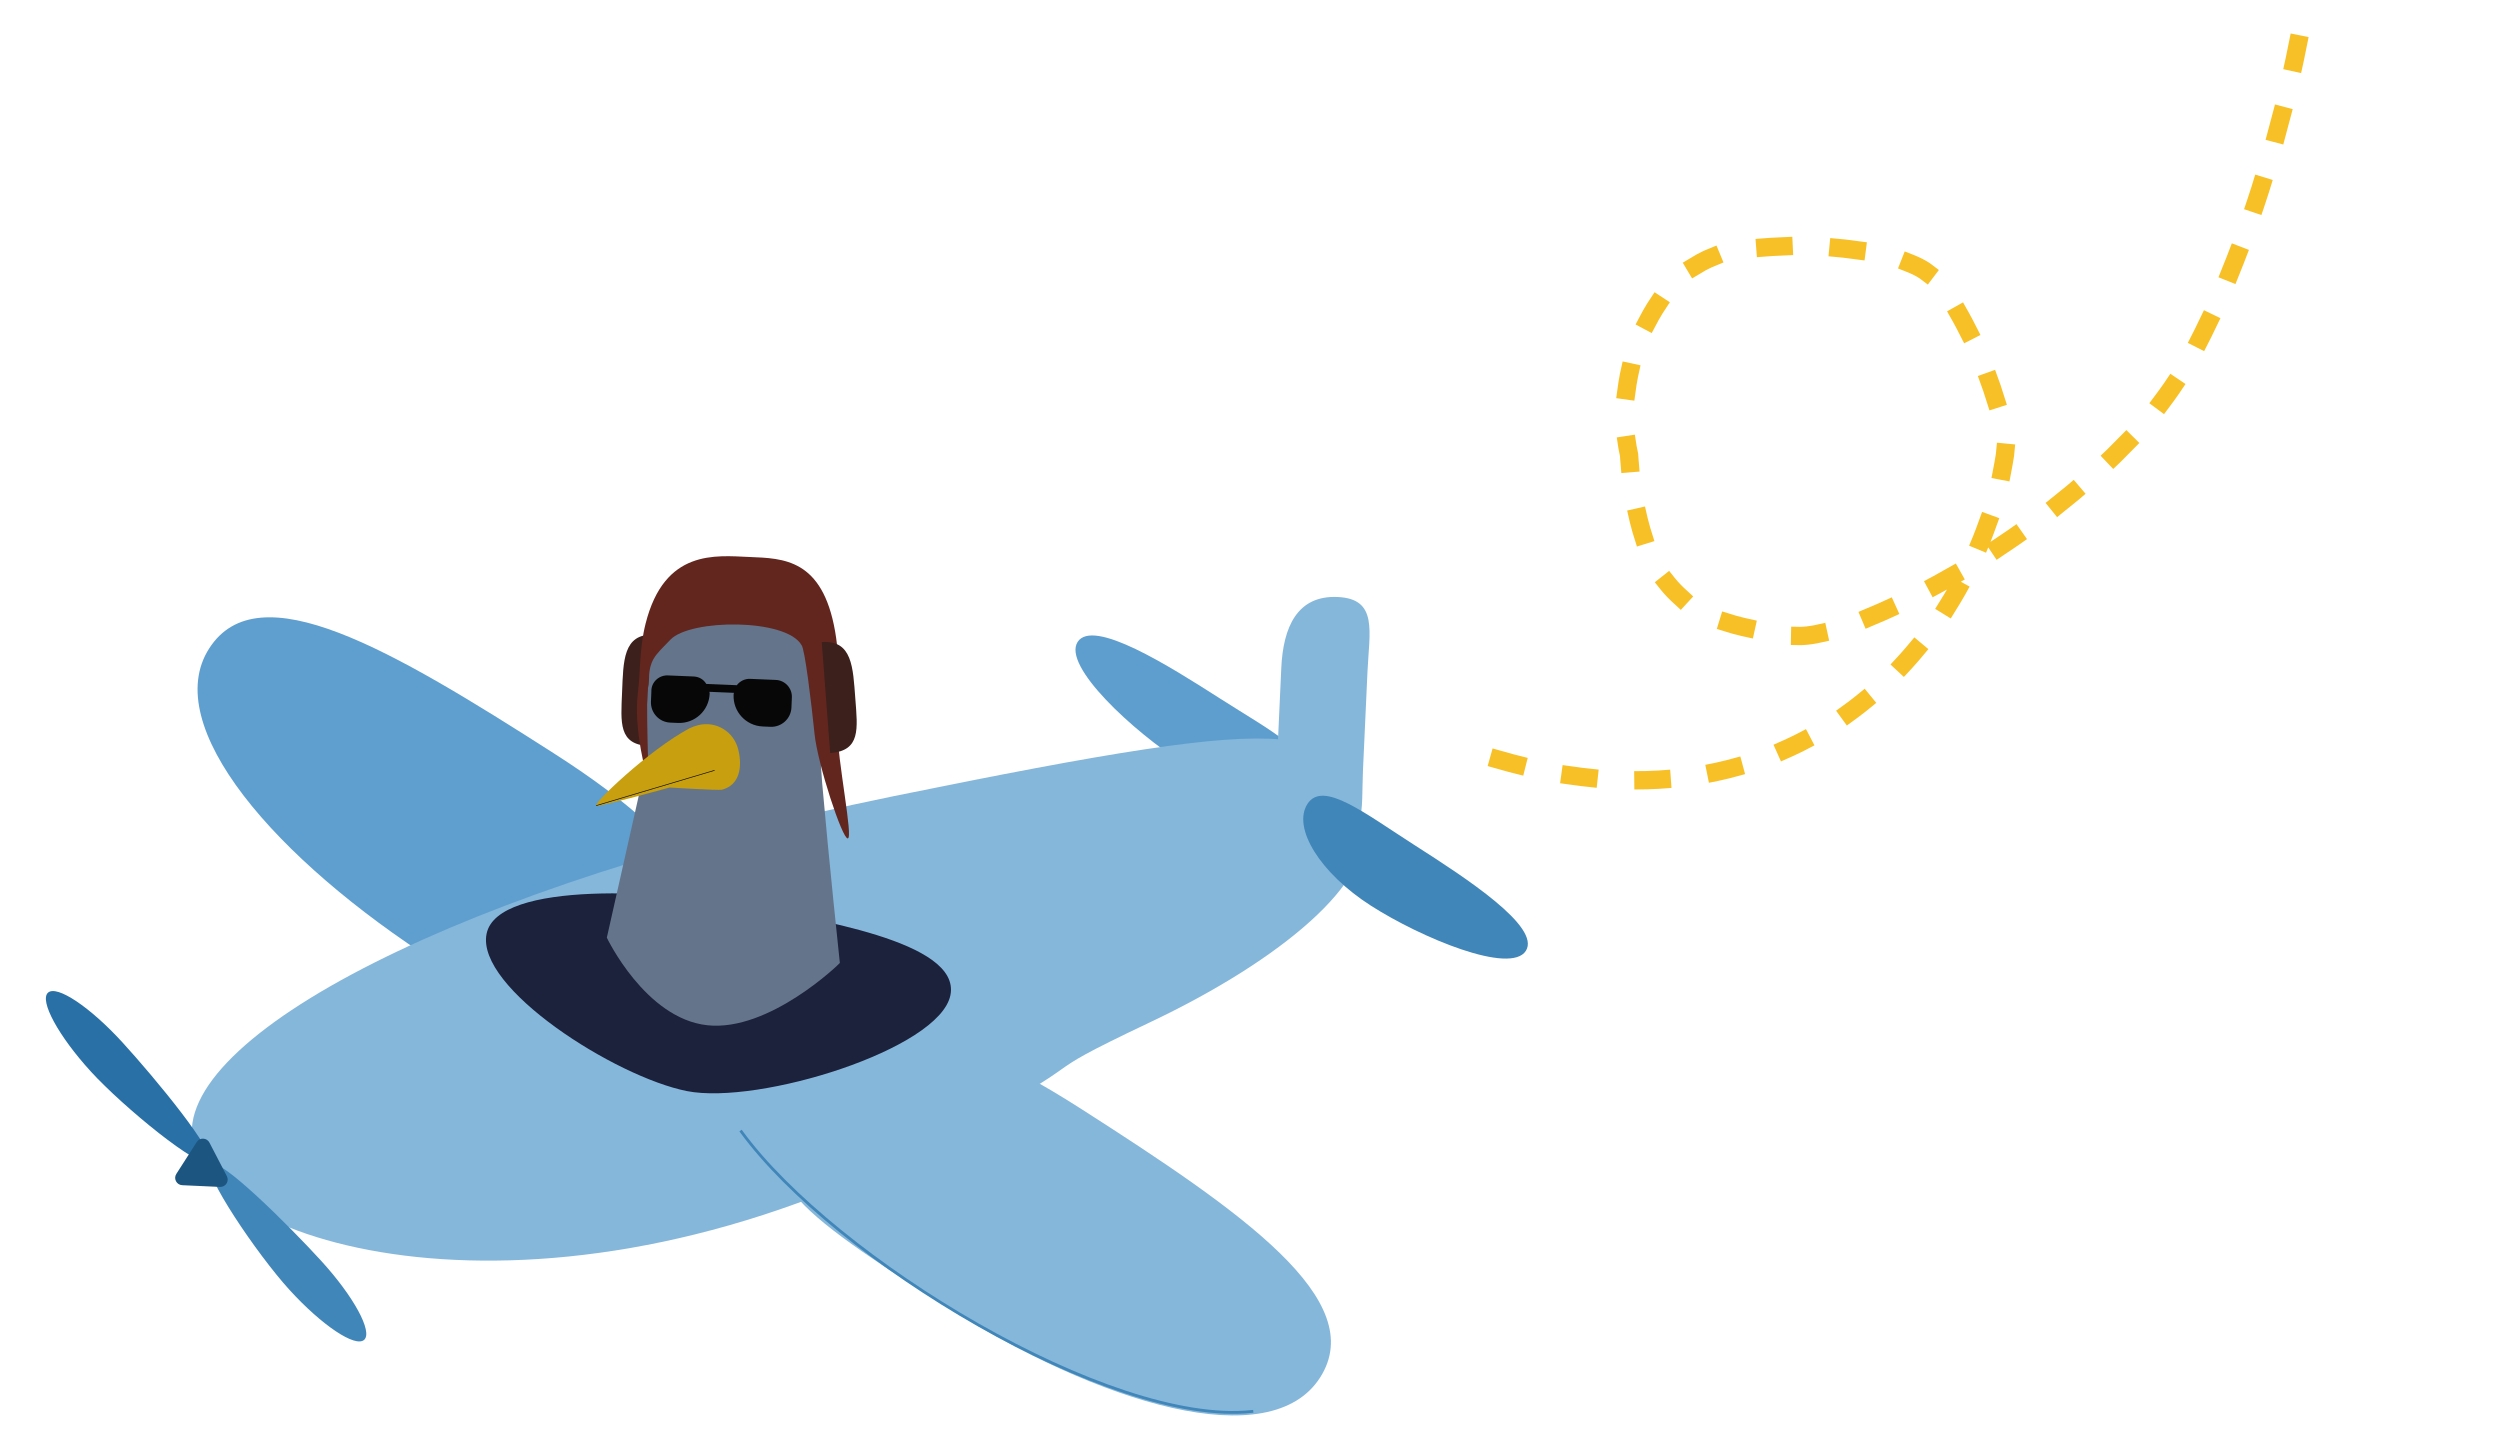
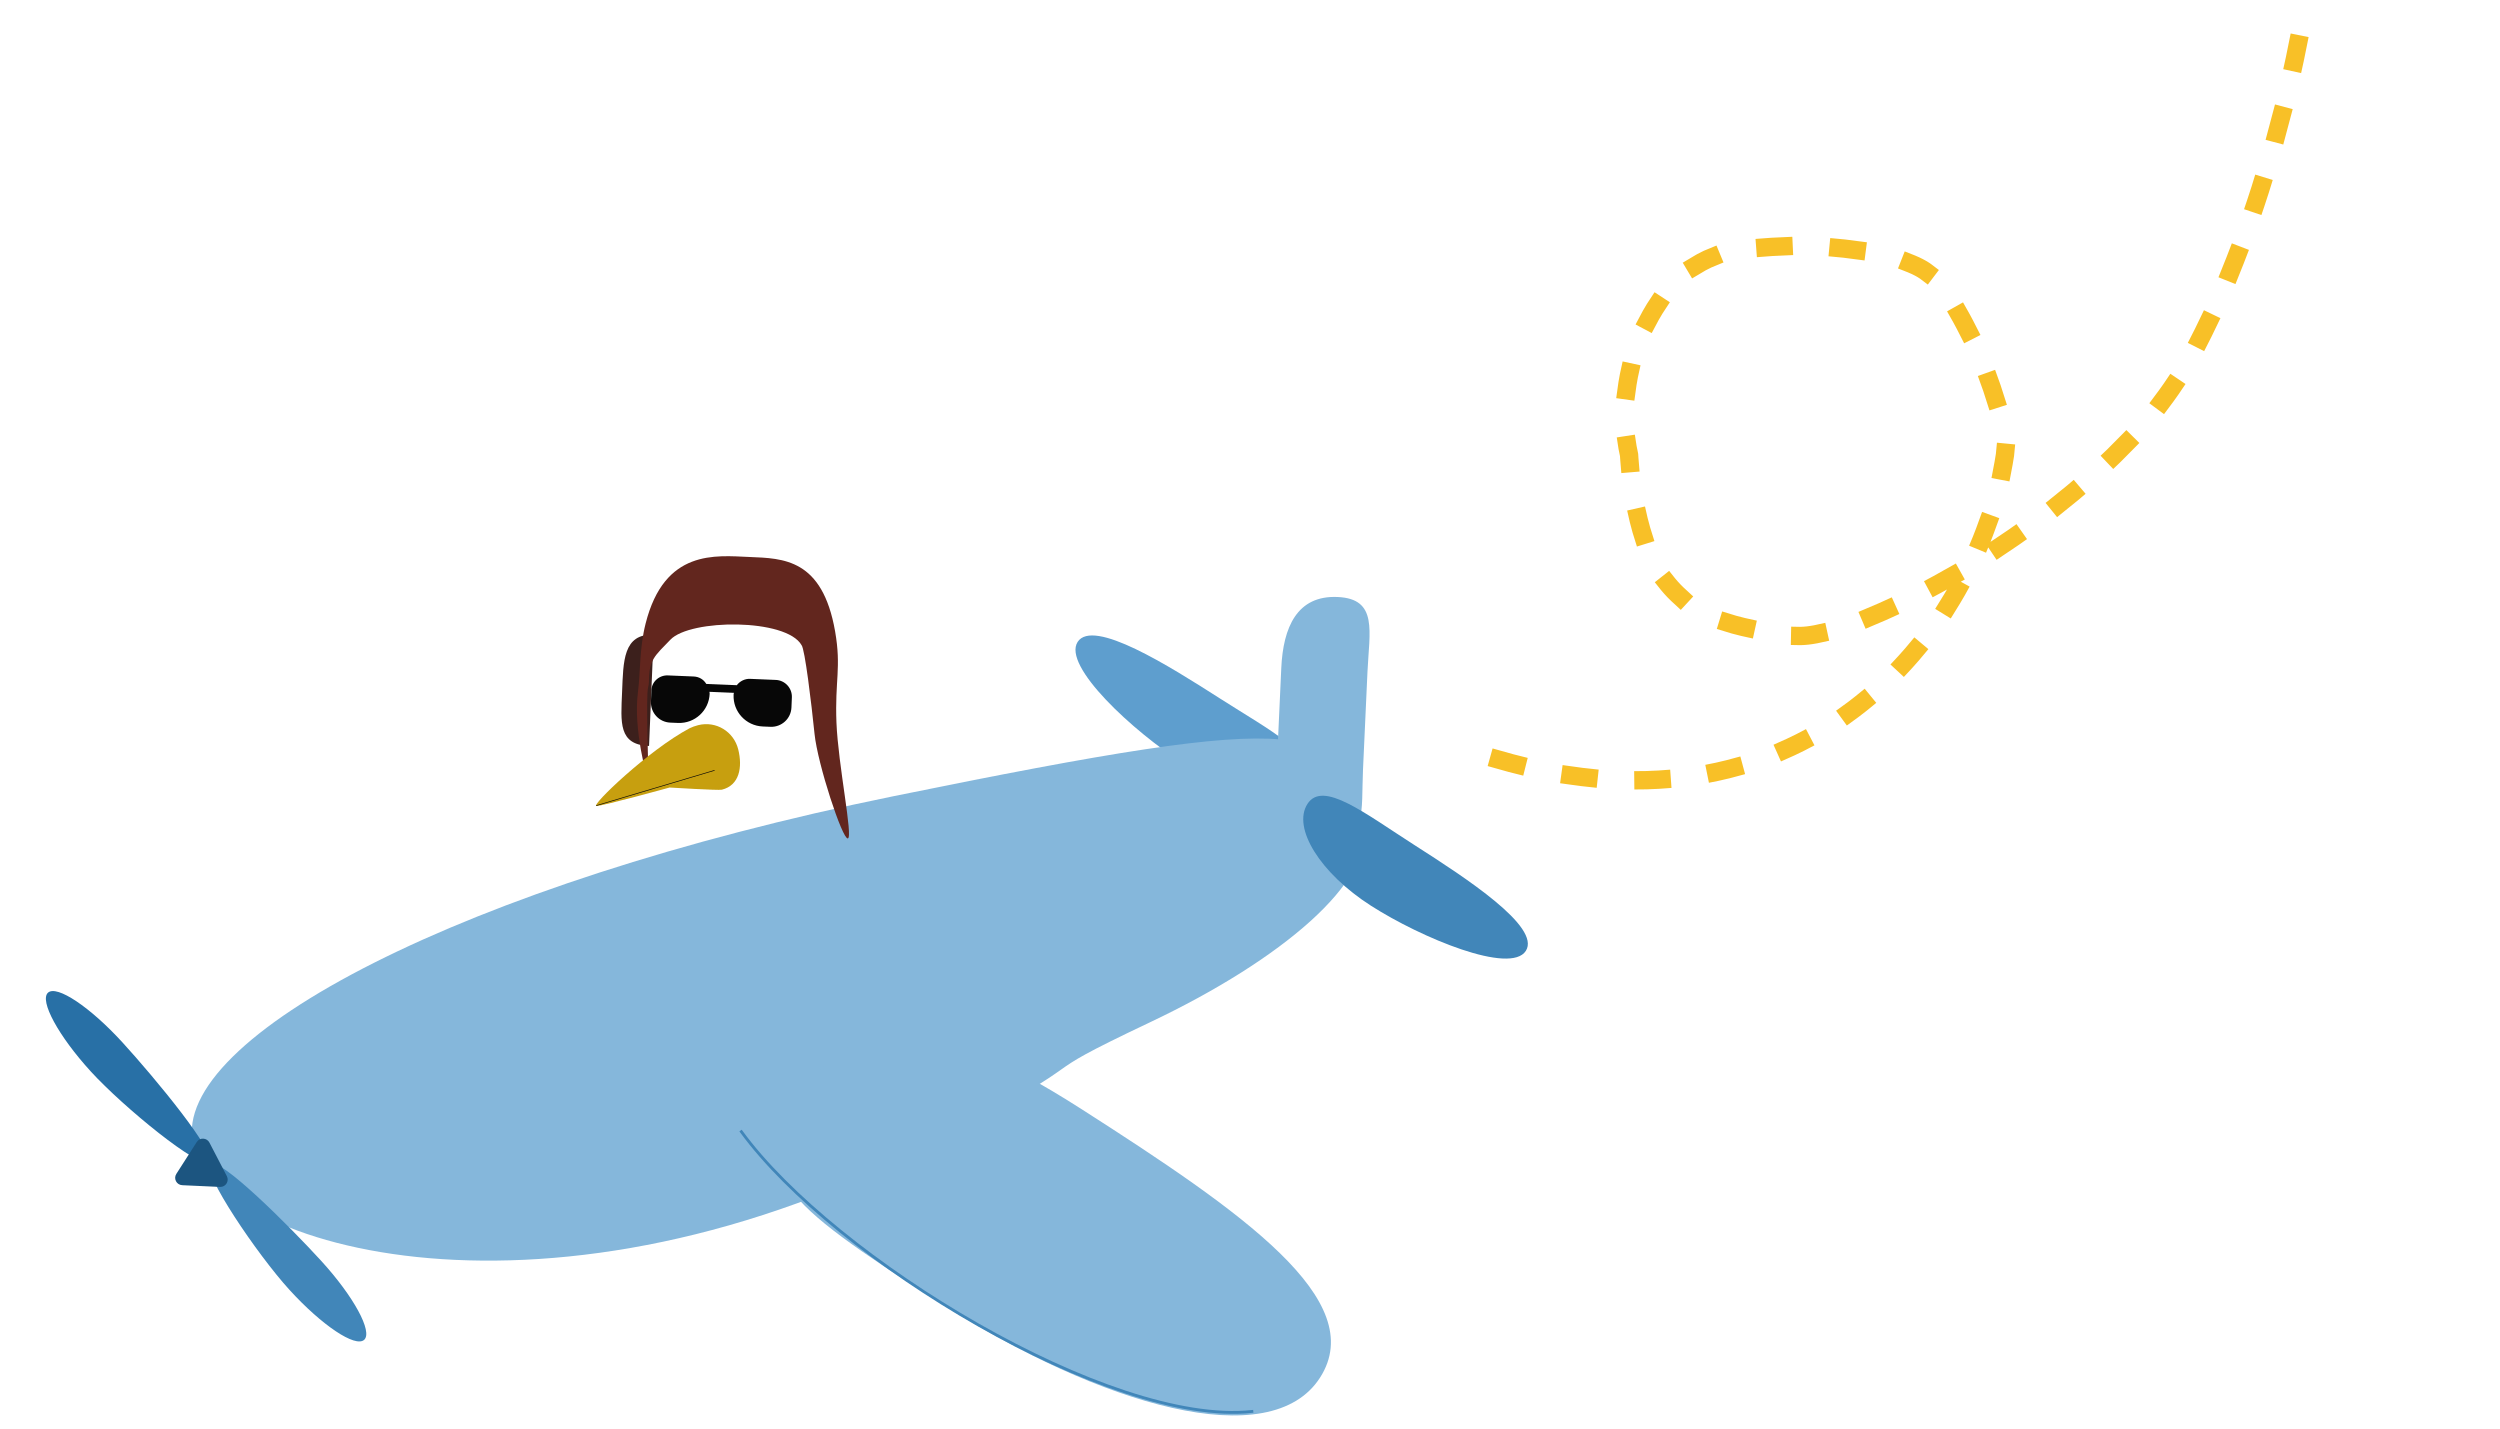
<svg xmlns="http://www.w3.org/2000/svg" version="1.1" width="4096.00" height="2341.00" viewBox="0 0 4096.0 2341.0">
  <g id="document" transform="scale(1.0 1.0) translate(2051.087 1170.286)">
    <path d="M-111.93,80.927 C-194.833,27.875 -310.696,-79.185 -285.515,-118.535 C-260.334,-157.886 -135.426,-79.086 -52.523,-26.034 C30.38,27.018 108.157,66.19 82.976,105.54 C57.795,144.89 -29.027,133.978 -111.93,80.927 Z " fill="#5e9ece" fill-opacity="1.00" />
-     <path d="M-1334.94,407.32 C-1601.28,236.886 -1789.34,18.645 -1708.44,-107.771 C-1627.54,-234.187 -1410.42,-106.735 -1144.09,63.699 C-877.758,234.133 -851.833,345.322 -932.73,471.739 C-1013.63,598.155 -1068.61,577.753 -1334.94,407.32 Z " fill="#5e9fcf" fill-opacity="1.00" />
    <path d="M-511.169,697.043 C-1145.8,1033.42 -1699.7,876.278 -1735.08,702.765 C-1770.46,529.253 -1291.29,277.797 -587.508,134.282 C116.273,-9.233 145.736,12.536 181.119,186.049 C198.81,272.805 52.389,400.62 -166.622,504.499 C-385.632,608.378 -223.509,544.574 -511.169,697.043 Z " fill="#85b7db" fill-opacity="1.00" />
    <path d="M-980.066,-130.313 C-1030.42,-132.418 -1029.77,-86.765 -1031.87,-36.414 C-1033.98,13.937 -1038.03,49.806 -987.682,51.911 L-980.066,-130.313 Z " fill="#3c201c" fill-opacity="1.00" />
    <path d="M-512.448,963.349 C-246.115,1133.78 30.836,1213.11 111.733,1086.7 C192.63,960.282 -14.057,816.531 -280.39,646.097 C-546.724,475.664 -658.546,498.705 -739.443,625.121 C-820.341,751.538 -778.782,792.915 -512.448,963.349 Z " fill="#85b7db" fill-opacity="1.00" />
-     <path d="M-925.699,617.338 C-1043.04,594.004 -1271.55,448.479 -1253.91,359.795 C-1236.28,271.111 -953.375,289.177 -836.031,312.511 C-718.686,335.845 -476.281,371.479 -493.916,460.163 C-511.551,548.848 -808.354,640.672 -925.699,617.338 Z " fill="#1c213c" fill-opacity="1.00" />
-     <path d="M-1056.86,366.01 L-995.691,94.06 L-985.676,-145.553 C-967.531,-276.274 -826.992,-248.696 -826.992,-248.696 C-826.992,-248.696 -694.452,-264.86 -687.28,-133.08 C-687.28,-133.08 -715.231,-14.929 -704.079,112.606 C-692.928,240.141 -675.065,407.422 -675.065,407.422 C-674.746,407.769 -790.442,520.519 -892.19,509.495 C-993.937,498.471 -1056.86,366.01 -1056.86,366.01 Z " fill="#64748b" fill-opacity="1.00" />
    <path d="M-952.706,-122.223 C-964.063,-110.285 -974.612,-100.749 -980.3,-90.741 C-990.883,-72.124 -986.052,-53.845 -989.06,-44.833 C-993.687,-30.976 -987.634,104.811 -988.889,114.759 C-990.083,104.211 -1014.09,26.886 -1005.83,-36.841 C-1001.6,-69.434 -1003.75,-107.469 -993.297,-148.775 C-962.407,-270.845 -878.646,-260.051 -823.164,-257.732 C-767.683,-255.413 -703.648,-254.939 -682.84,-135.799 C-672.445,-76.007 -683.377,-55.78 -680.64,13.58 C-677.904,82.939 -653.07,201.783 -662.03,203.409 C-670.868,205.013 -711.457,81.954 -716.561,31.995 C-721.806,-19.349 -732.419,-106.931 -737.789,-113.24 C-762.841,-157.418 -920.223,-156.368 -952.706,-122.223 Z " fill="#62261e" fill-opacity="1.00" />
    <path d="M-956.897,-63.692 L-914.688,-61.928 C-905.693,-61.552 -898.255,-57.082 -893.941,-49.739 L-843.89,-47.647 C-838.997,-54.143 -830.732,-58.419 -822.198,-58.062 L-779.989,-56.298 C-764.766,-55.662 -753.063,-42.696 -753.689,-27.703 L-754.383,-11.097 C-755.155,7.355 -770.754,21.259 -788.745,20.508 L-801.43,19.977 C-828.878,18.83 -850.325,-4.247 -849.168,-31.925 C-849.13,-32.848 -849.072,-34.232 -848.572,-35.135 L-888.705,-36.812 C-888.743,-35.89 -888.34,-34.487 -888.378,-33.564 C-889.526,-6.117 -912.603,15.331 -940.281,14.174 L-952.967,13.643 C-971.419,12.872 -985.323,-2.727 -984.571,-20.718 L-983.877,-37.325 C-984.403,-52.365 -971.658,-64.309 -956.897,-63.692 Z " fill="#070707" fill-opacity="1.00" />
-     <path d="M-704.748,-118.286 C-654.498,-122.106 -653.589,-76.458 -649.77,-26.208 C-645.95,24.042 -640.675,59.752 -690.925,63.572 L-704.748,-118.286 Z " fill="#3c201c" fill-opacity="1.00" />
    <path d="M-907.14,17.788 C-877.716,10.486 -848.791,28.426 -841.565,57.546 C-834.264,86.97 -839.625,116.421 -868.442,123.572 C-873.902,124.927 -954.056,119.993 -954.056,119.993 C-954.056,119.993 -1064.32,150.563 -1073.87,150.163 C-1083.42,149.764 -988.471,58.579 -921.324,22.918 C-917,20.878 -912.297,19.067 -907.14,17.788 Z " fill="#c79f0f" fill-opacity="1.00" />
    <path d="M-880.636,92.473 L-976.616,121.074 L-1073.72,149.999 L-1074.23,150.149 L-1074.52,149.144 L-1074.02,148.994 L-880.935,91.468 L-880.433,91.319 L-880.134,92.323 L-880.636,92.473 Z " fill="#070707" fill-opacity="1.00" />
    <path d="M189.366,-69.31 L182.026,91.319 C178.979,158.011 188.966,212.258 122.274,209.211 C55.582,206.163 37.779,151.559 40.827,84.867 L48.166,-75.762 C51.214,-142.454 73.923,-195.207 140.614,-192.159 C206.899,-189.13 192.413,-136.002 189.366,-69.31 Z " fill="#85b7db" fill-opacity="1.00" />
    <path d="M195.003,313.58 C277.906,366.631 423.658,426.985 448.839,387.635 C474.02,348.285 350.14,267.879 267.237,214.827 C184.334,161.775 116.182,107.563 91.001,146.913 C65.819,186.264 112.1,260.528 195.003,313.58 Z " fill="#4186b9" fill-opacity="1.00" />
    <path d="M-1524.7,895.645 C-1577.86,837.384 -1692.04,723.885 -1706.4,736.994 C-1720.77,750.102 -1629.88,884.854 -1576.71,943.115 C-1523.54,1001.38 -1468.8,1037.98 -1454.43,1024.87 C-1440.07,1011.76 -1471.53,953.905 -1524.7,895.645 Z " fill="#4186b9" fill-opacity="1.00" />
    <path d="M-1850.17,537.885 C-1797,596.145 -1694.39,720.194 -1708.75,733.302 C-1723.12,746.411 -1849.02,643.615 -1902.19,585.355 C-1955.36,527.094 -1986.81,469.238 -1972.45,456.129 C-1958.09,443.021 -1903.34,479.624 -1850.17,537.885 Z " fill="#2870a6" fill-opacity="1.00" />
    <path d="M-1679.4,756.719 C-1675.12,765.043 -1681.41,774.676 -1690.48,774.381 L-1752.51,771.547 C-1761.82,771.122 -1767.2,760.835 -1762.19,753.056 L-1728.72,700.795 C-1723.82,693.01 -1712.25,693.539 -1707.96,701.743 L-1679.4,756.719 Z " fill="#1c5580" fill-opacity="1.00" />
    <path d="M-2.27374e-13,1142.23 C-232.434,1167.29 -684.609,891.724 -836.405,683.886 " fill="none" stroke-width="4.66" stroke="#4186b9" stroke-linecap="square" stroke-linejoin="miter" />
    <path d="M376.059,65.727 C901.071,234.81 1190,-136.065 1233.85,-424.91 C1242.56,-482.295 1164.65,-683.927 1103.1,-726.146 C1055.45,-758.833 905.224,-781.621 779.364,-756.394 C657.928,-732.055 588.157,-555.809 617.994,-424.91 C618.266,-423.718 623.372,-294.461 672.29,-225.581 C721.208,-156.701 790.128,-141.711 888.322,-128.792 C986.515,-115.872 1399.49,-332.799 1534.42,-578.525 C1669.35,-824.251 1718.57,-1125.69 1718.93,-1124.46 " fill="none" stroke-width="30.00" stroke="#f8c027" stroke-dasharray="30,90" stroke-dashoffset="-30" stroke-linecap="square" stroke-linejoin="miter" />
  </g>
</svg>